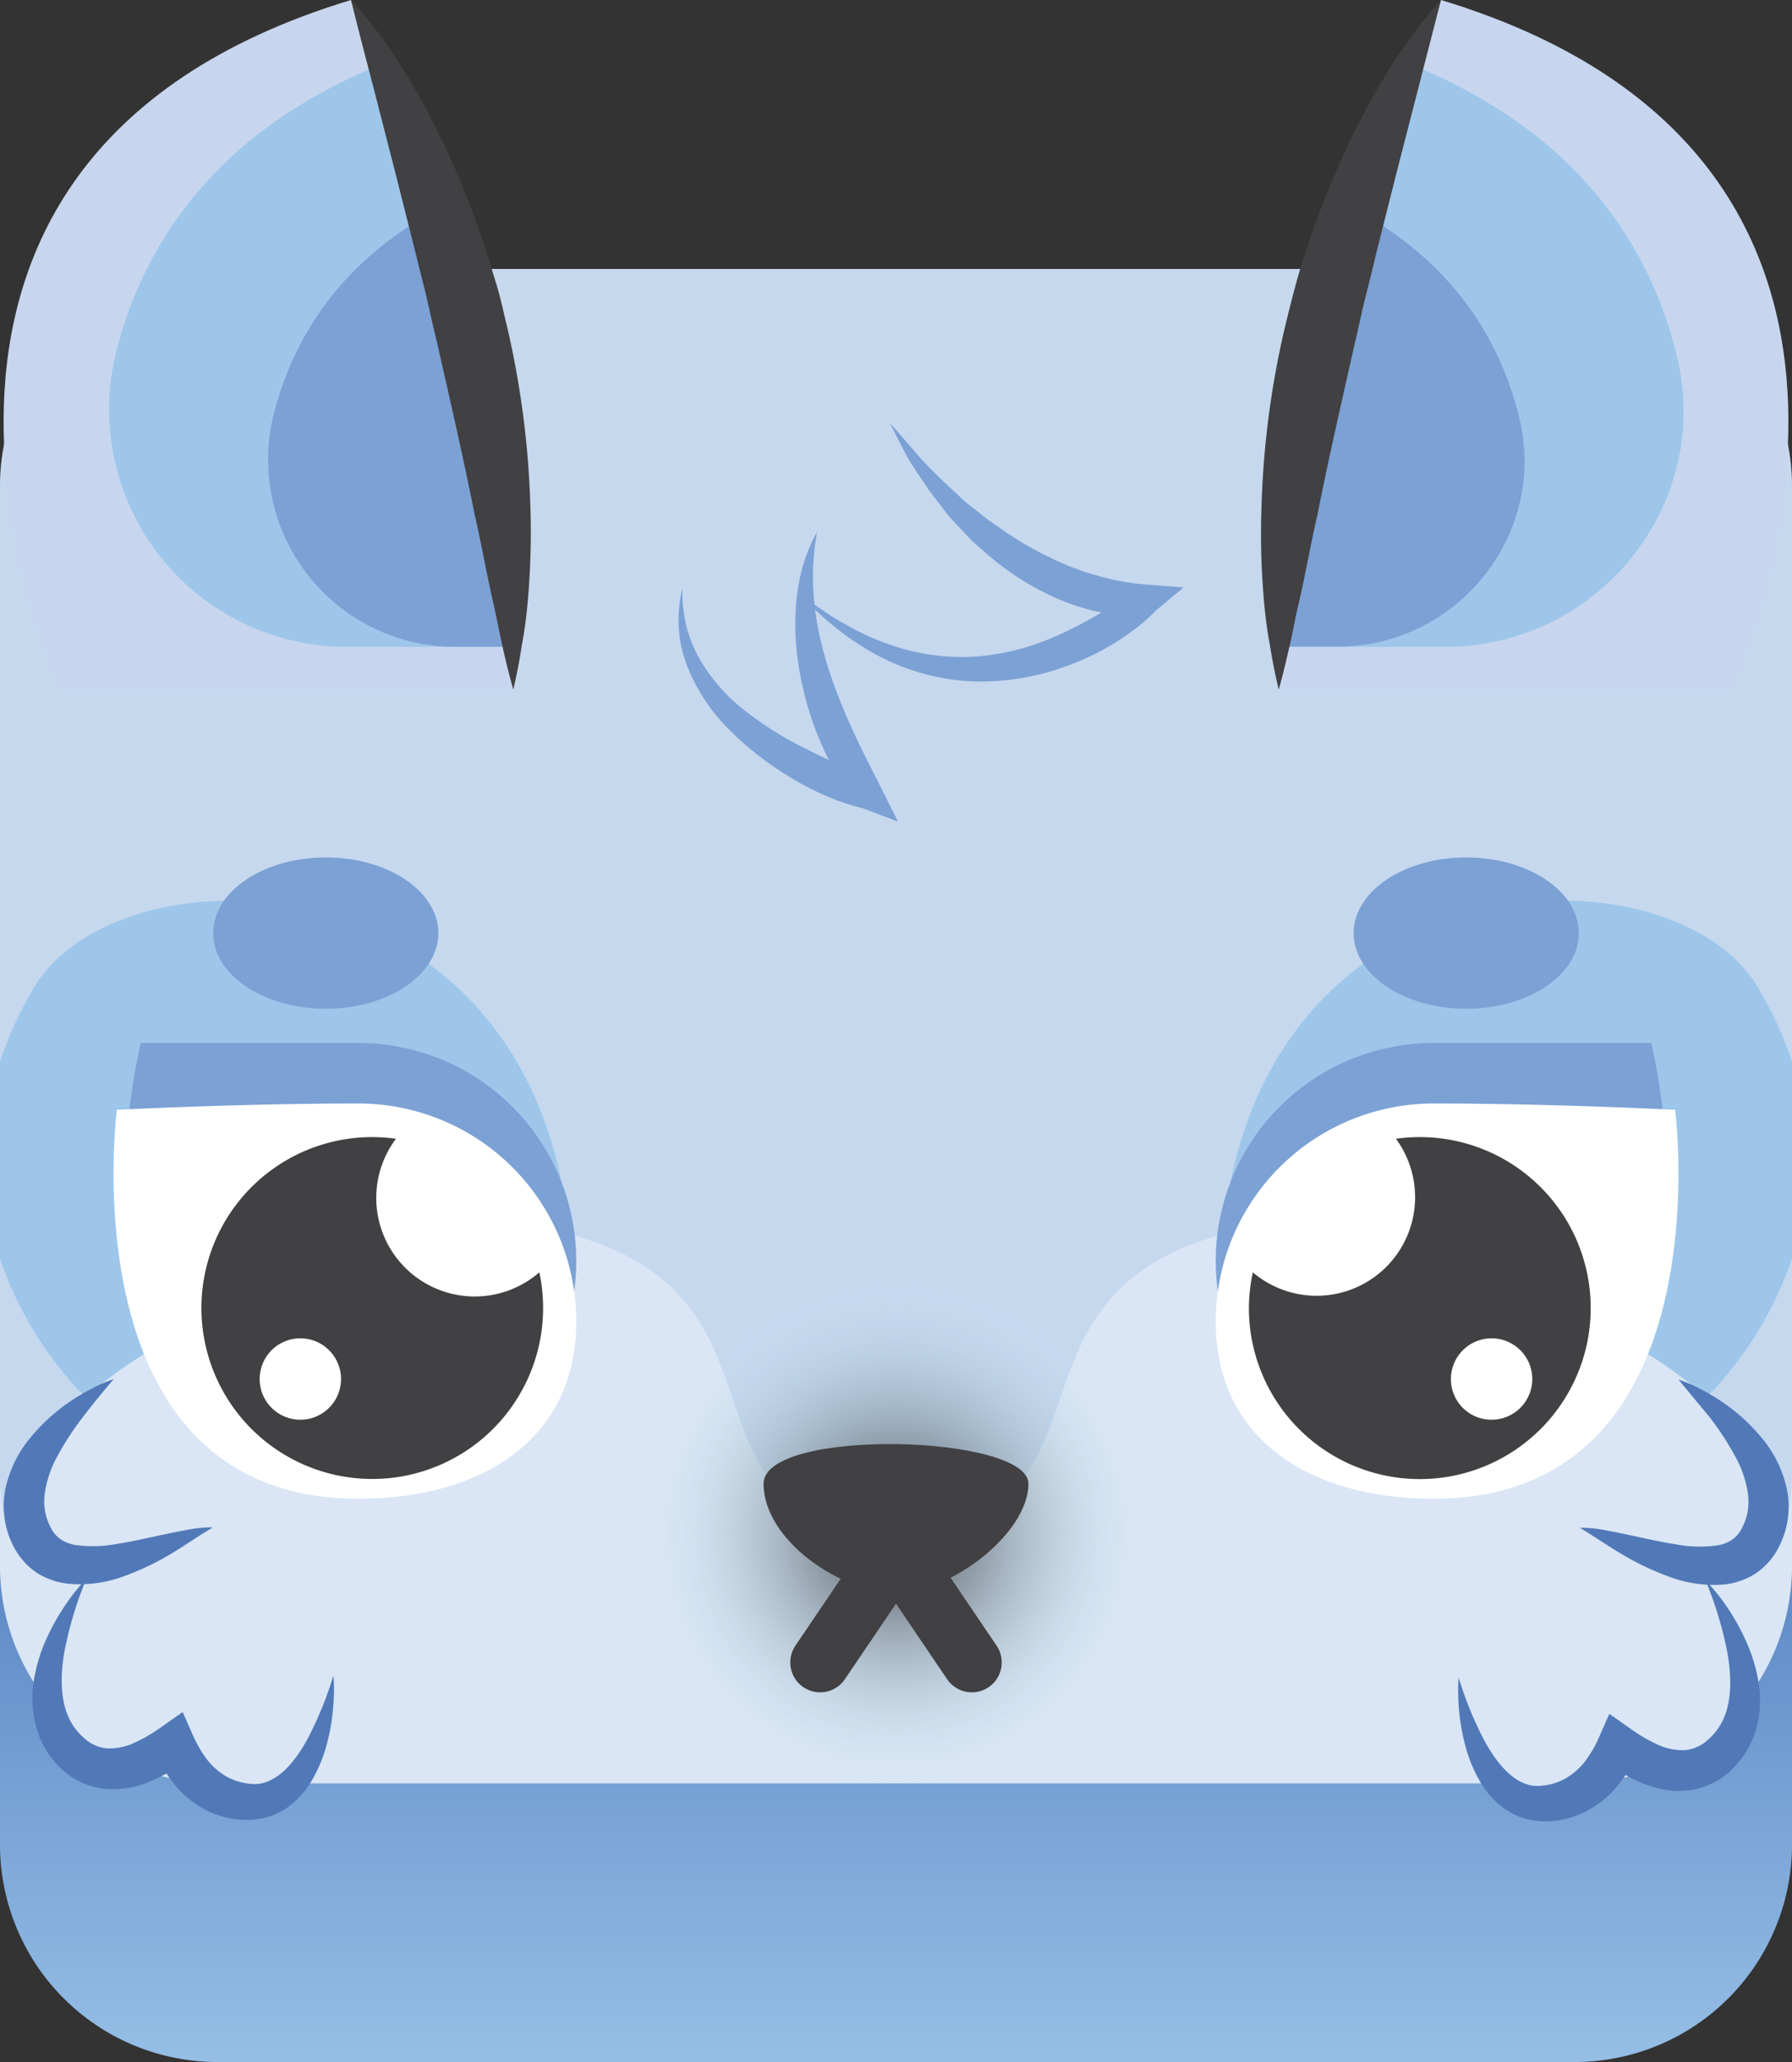
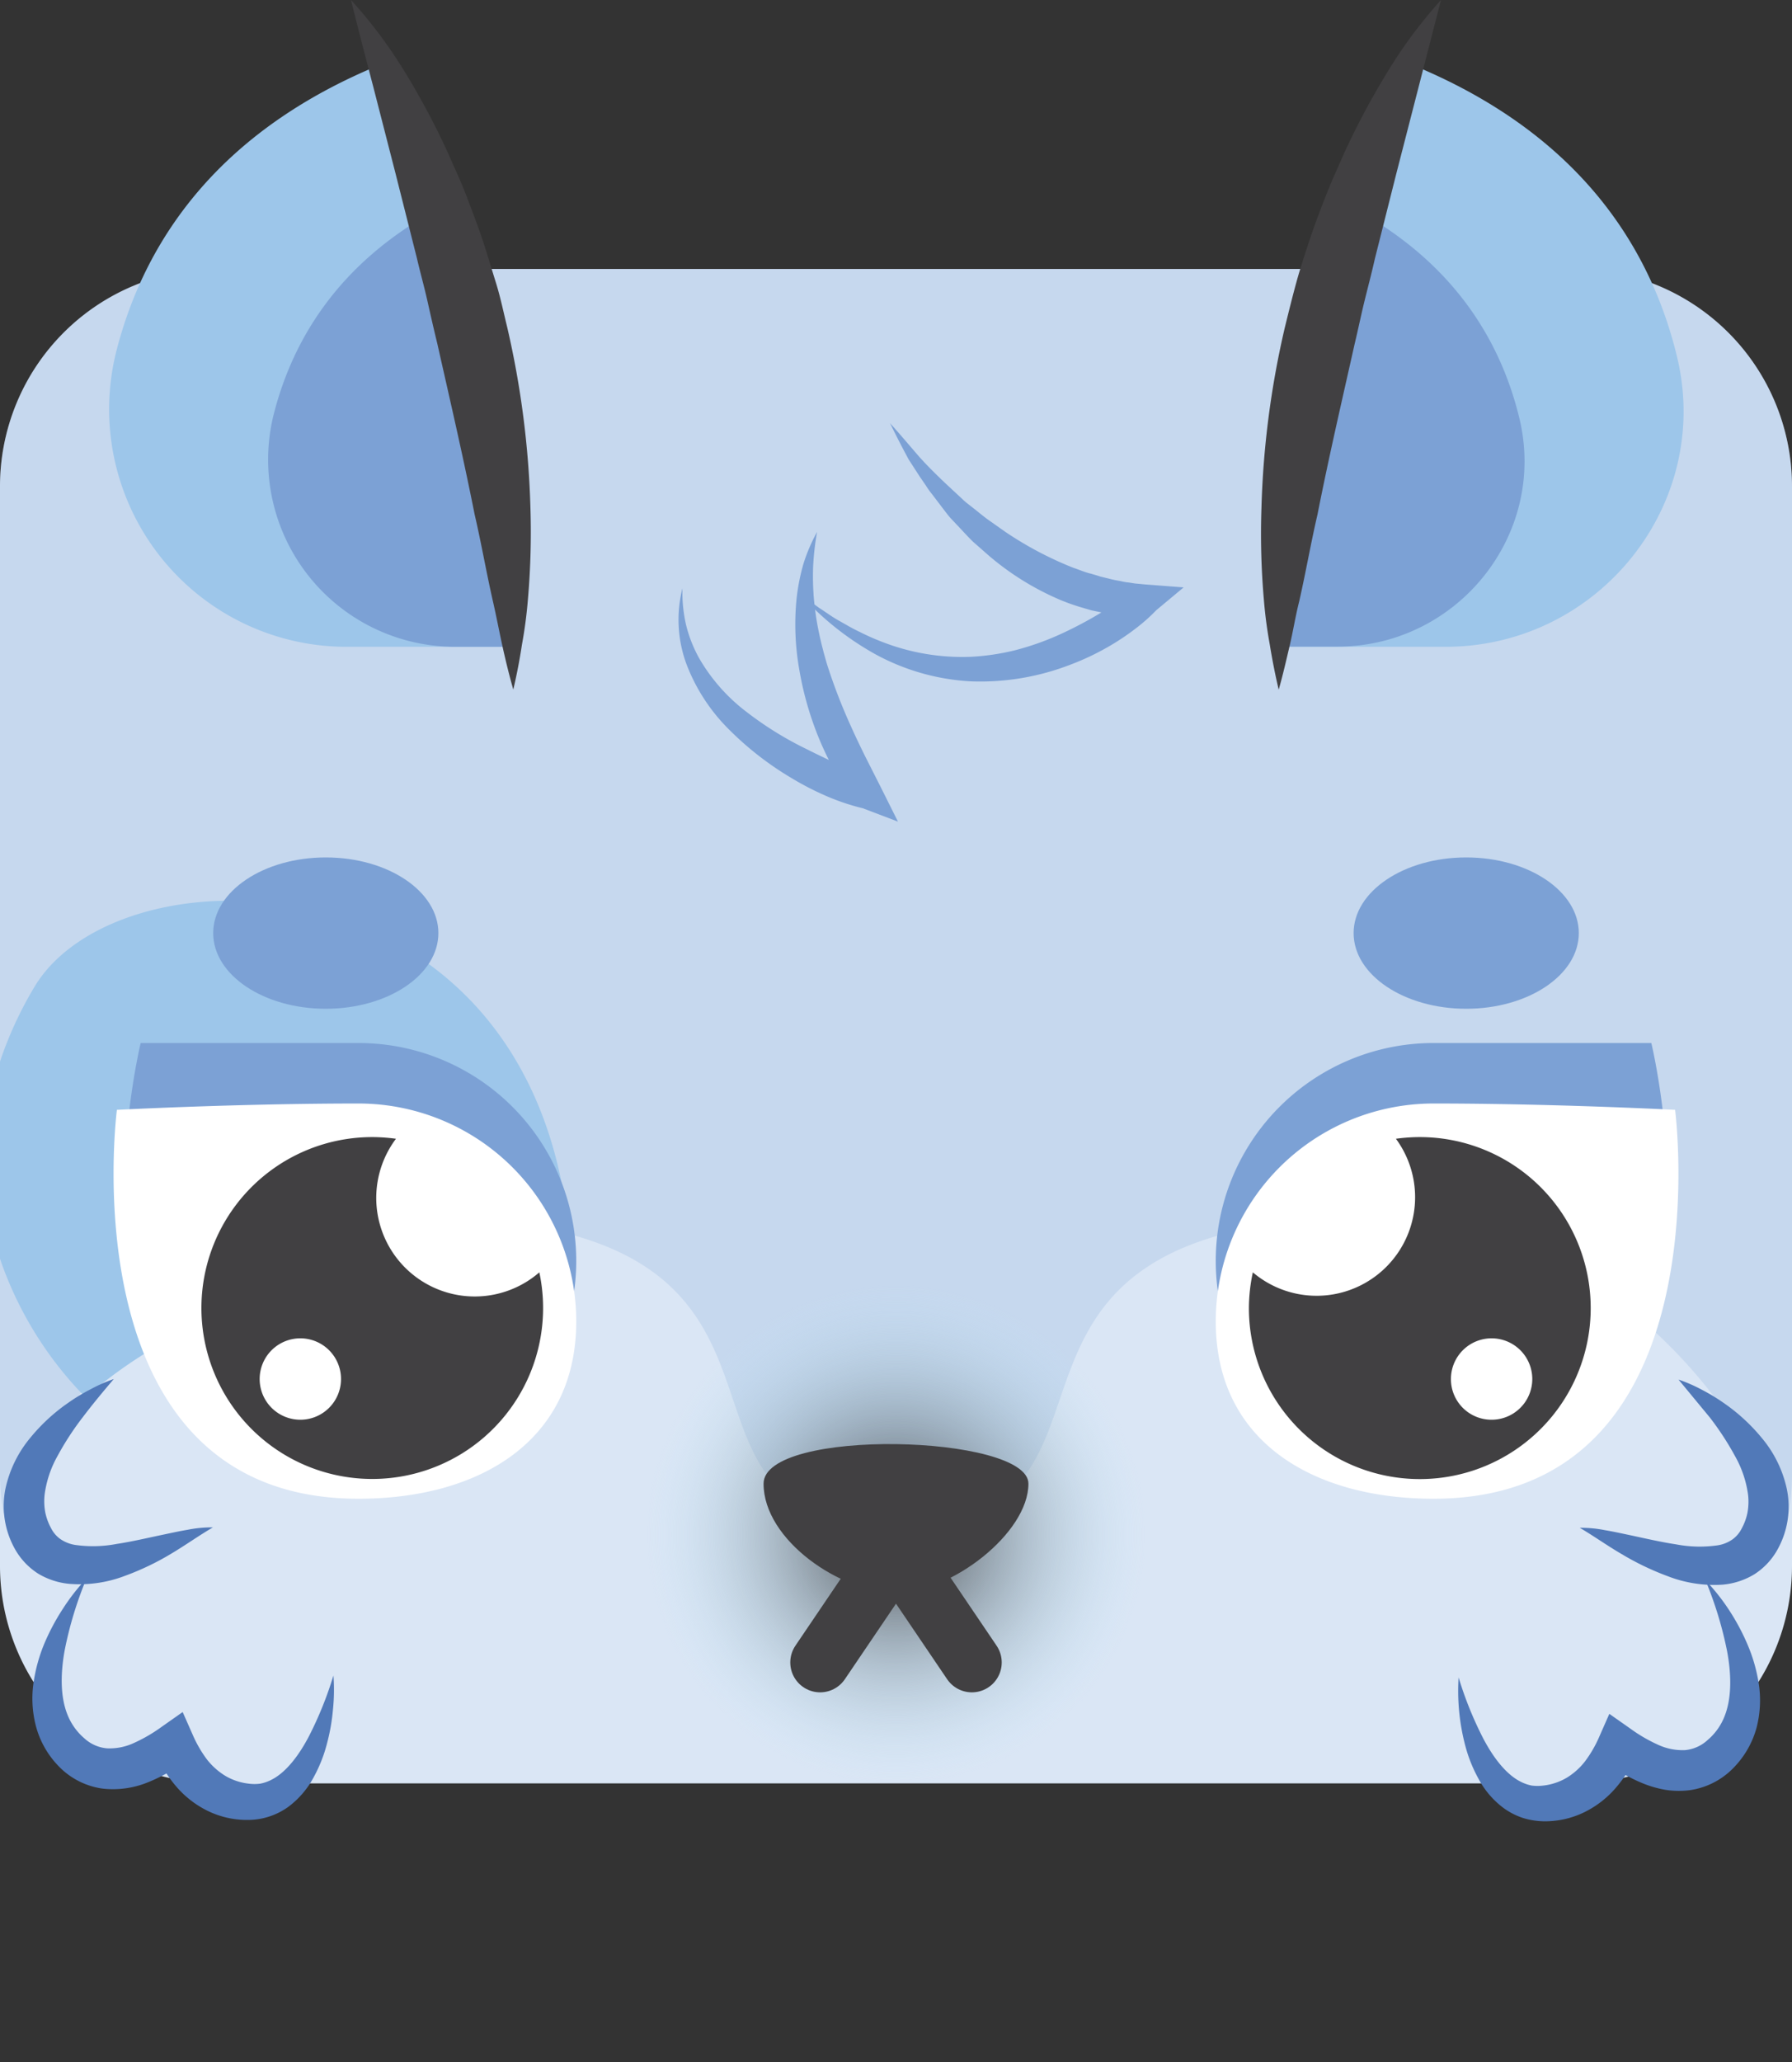
<svg xmlns="http://www.w3.org/2000/svg" id="Layer_1" data-name="Layer 1" viewBox="0 0 300 345">
  <rect x="0" y="0" width="300" height="345" fill="#333333" stroke="none" />
  <defs>
    <style>.cls-1{fill:url(#linear-gradient);}.cls-2{fill:#dae6f5;}.cls-3,.cls-4{fill:#7ca1d5;}.cls-3{fill-opacity:0.2;}.cls-5{fill:url(#radial-gradient);}.cls-6{fill:none;stroke:#414042;stroke-linecap:round;stroke-miterlimit:10;stroke-width:10px;}.cls-7{fill:#414042;}.cls-8{fill:#9dc6ea;}.cls-9{fill:#fff;}.cls-10{fill:#5179b8;}.cls-11{fill:#c7d6ee;}</style>
    <linearGradient id="linear-gradient" x1="150" y1="356.11" x2="150" y2="161.16" gradientUnits="userSpaceOnUse">
      <stop offset="0" stop-color="#9dc6ea" />
      <stop offset="0.69" stop-color="#416eb5" />
    </linearGradient>
    <radialGradient id="radial-gradient" cx="150" cy="256.76" r="41.85" gradientUnits="userSpaceOnUse">
      <stop offset="0" stop-color="#414042" />
      <stop offset="1" stop-color="#bfe7fb" stop-opacity="0" />
    </radialGradient>
  </defs>
  <title>blook_arctic-fox</title>
-   <path class="cls-1" d="M263.62,345H36.38A36.38,36.38,0,0,1,0,308.62V259.14H300v49.48A36.38,36.38,0,0,1,263.62,345Z" />
  <path class="cls-2" d="M300,81.38A36.38,36.38,0,0,0,263.62,45H36.38A36.38,36.38,0,0,0,0,81.38V185.53H0V262a36.38,36.38,0,0,0,36.38,36.38H263.62A36.38,36.38,0,0,0,300,262V246.74h0Z" />
  <path class="cls-3" d="M263.62,45H36.38A36.38,36.38,0,0,0,0,81.38V246.73a36.41,36.41,0,0,0,.6,6.57l9.23-15s20.7-34.64,59.38-34.64c76.67,0,34.64,51.53,80.79,51.53s4.49-51.53,80.79-51.53c38.68,0,59.38,34.64,59.38,34.64l9.23,15a36.41,36.41,0,0,0,.6-6.57V81.38A36.38,36.38,0,0,0,263.62,45Z" />
  <path class="cls-4" d="M149,70.8c1.54,1.71,3,3.43,4.47,5.14s3.08,3.27,4.68,4.81L160.57,83c.41.37.8.77,1.23,1.12l1.28,1c.86.68,1.7,1.39,2.57,2l2.67,1.88A59.27,59.27,0,0,0,179.69,95c1,.33,2,.78,3,1,.5.15,1,.29,1.5.46l1.52.37c.51.14,1,.24,1.53.33s1,.23,1.52.28,1,.17,1.51.21,1.05.1,1.38.13l6.5.5-4.57,3.81h0a29.62,29.62,0,0,1-3.24,2.9,41.67,41.67,0,0,1-3.48,2.43,42.89,42.89,0,0,1-7.59,3.76A41.82,41.82,0,0,1,162.54,114a37.56,37.56,0,0,1-16-4.54,48.42,48.42,0,0,1-12.69-10.17l3.24,2.39c1.13.72,2.19,1.52,3.36,2.17s2.28,1.33,3.48,1.88a38.16,38.16,0,0,0,3.59,1.6,36.91,36.91,0,0,0,15.07,2.56,39.28,39.28,0,0,0,7.49-1.13,46.41,46.41,0,0,0,7.13-2.51,66.13,66.13,0,0,0,6.73-3.51c1.08-.65,2.16-1.33,3.21-2s2.12-1.47,3-2.14h0l1.92,4.31a19.23,19.23,0,0,1-2,.13c-.64,0-1.25,0-1.87-.06s-1.22-.12-1.83-.19a13.39,13.39,0,0,1-1.81-.29l-1.79-.37-1.75-.51a34.47,34.47,0,0,1-3.41-1.2,46.16,46.16,0,0,1-12.11-7.49l-2.65-2.33c-.83-.82-1.62-1.69-2.42-2.54l-1.2-1.27c-.4-.42-.74-.9-1.1-1.35L156,82.64a12.89,12.89,0,0,1-1-1.41L154,79.78l-1.87-2.89Q150.49,73.86,149,70.8Z" />
  <path class="cls-4" d="M136.79,89a45,45,0,0,0-.66,5.71,43.93,43.93,0,0,0,.14,5.63,48.15,48.15,0,0,0,.83,5.51c.38,1.82.85,3.6,1.38,5.38a94,94,0,0,0,4,10.34c.75,1.69,1.56,3.36,2.37,5l2.48,4.9,3,6-5.87-2.23h0a38,38,0,0,1-6.23-2.1,48.55,48.55,0,0,1-5.79-3,52.6,52.6,0,0,1-10.31-8,30.88,30.88,0,0,1-7.2-11,21.42,21.42,0,0,1-.68-12.72,24.27,24.27,0,0,0,.61,6.16,22.39,22.39,0,0,0,2.21,5.59,30.25,30.25,0,0,0,7.83,8.88,57.12,57.12,0,0,0,10.18,6.31c3.56,1.8,7.32,3.46,10.87,5.07h0l-2.81,3.79a38.5,38.5,0,0,1-3.33-5.08,54.65,54.65,0,0,1-2.62-5.39,54.07,54.07,0,0,1-3.35-11.53,43.5,43.5,0,0,1-.49-12,34.23,34.23,0,0,1,1.15-5.87A28.55,28.55,0,0,1,136.79,89Z" />
  <circle class="cls-5" cx="150" cy="256.76" r="41.85" />
  <polyline class="cls-6" points="162.7 278.15 150 259.4 137.3 278.15" />
  <path class="cls-7" d="M127.83,248.24c0,9.41,12.87,18.24,22.17,18.24s22.17-10,22.17-18.24S127.83,238.83,127.83,248.24Z" />
  <path class="cls-8" d="M5.73,165.18A63.74,63.74,0,0,0,0,177.61v33A61.4,61.4,0,0,0,14.32,233.8a77.8,77.8,0,0,1,54.89-19,69.12,69.12,0,0,1,18.12,3.08l8.4-1.85C95.73,142.23,20.65,140,5.73,165.18Z" />
-   <path class="cls-8" d="M300,177.61a63.74,63.74,0,0,0-5.73-12.43c-14.92-25.22-90-23-90,50.86l8.4,1.85a69.12,69.12,0,0,1,18.12-3.08,77.8,77.8,0,0,1,54.89,19A61.4,61.4,0,0,0,300,210.58Z" />
  <path class="cls-4" d="M96.47,211A36.45,36.45,0,0,1,60,247.42c-54.17,0-36.45-72.91-36.45-72.91H60A36.46,36.46,0,0,1,96.47,211Z" />
  <path class="cls-9" d="M96.47,221.09c0,20.13-16.32,29.67-36.46,29.67-48.89,0-40.44-65.07-40.44-65.07s20.31-1.06,40.44-1.06A36.46,36.46,0,0,1,96.47,221.09Z" />
  <path class="cls-7" d="M90.29,212.88a16.49,16.49,0,0,1-24-22.35,29.75,29.75,0,0,0-4-.28,28.6,28.6,0,1,0,28,22.63Zm-40,24.66a6.81,6.81,0,1,1,6.8-6.81A6.81,6.81,0,0,1,50.3,237.54Z" />
  <path class="cls-4" d="M203.53,211A36.45,36.45,0,0,0,240,247.42c54.17,0,36.45-72.91,36.45-72.91H240A36.46,36.46,0,0,0,203.53,211Z" />
  <path class="cls-9" d="M203.53,221.09c0,20.13,16.32,29.67,36.46,29.67,48.89,0,40.44-65.07,40.44-65.07s-20.31-1.06-40.44-1.06A36.46,36.46,0,0,0,203.53,221.09Z" />
  <path class="cls-7" d="M209.08,218.86a28.61,28.61,0,1,0,28.61-28.61,29.75,29.75,0,0,0-4,.28,16.49,16.49,0,0,1-23.95,22.35A28.75,28.75,0,0,0,209.08,218.86Zm33.82,11.87a6.81,6.81,0,1,1,6.8,6.81A6.79,6.79,0,0,1,242.9,230.73Z" />
  <path class="cls-2" d="M14.48,264.11S1.71,282.92,11.76,293c5.38,5.39,12.19,2.55,17.35-1.24,2,4.48,5.22,8.42,10.49,9.5,13.92,2.85,16.22-20.91,16.22-20.91" />
  <path class="cls-10" d="M14.48,264.11A62.46,62.46,0,0,0,10.85,276c-.73,3.93-.79,7.91.49,11a10.13,10.13,0,0,0,2.81,3.87,6.41,6.41,0,0,0,3.76,1.65,9.62,9.62,0,0,0,4.45-.87,26,26,0,0,0,4.69-2.72l3.53-2.48,1.71,3.87a20.59,20.59,0,0,0,2.31,4,11.52,11.52,0,0,0,3.13,2.81,9.89,9.89,0,0,0,3.91,1.3,7.32,7.32,0,0,0,1.93,0,7,7,0,0,0,1.85-.64c2.49-1.24,4.64-4.13,6.28-7.25a61.58,61.58,0,0,0,4.12-10.2,31.83,31.83,0,0,1-.08,5.69,33.09,33.09,0,0,1-1,5.69,24.07,24.07,0,0,1-2.21,5.6,14.92,14.92,0,0,1-4.28,5,11.61,11.61,0,0,1-6.79,2.18,15,15,0,0,1-6.76-1.55,16.52,16.52,0,0,1-5.37-4.25A22.28,22.28,0,0,1,27.41,296a28.3,28.3,0,0,1-1.48-2.83l5.24,1.4a27.75,27.75,0,0,1-6.2,3.55,15.47,15.47,0,0,1-7.85,1.13,12.6,12.6,0,0,1-7.34-3.78A15.18,15.18,0,0,1,6,288.75a18.32,18.32,0,0,1-.38-7.26A27.31,27.31,0,0,1,7.42,275a36.78,36.78,0,0,1,3.08-5.79A34.38,34.38,0,0,1,14.48,264.11Z" />
  <path class="cls-2" d="M244.18,280.64s2.3,23.77,16.22,20.92c5.27-1.09,8.51-5,10.49-9.51,5.16,3.8,12,6.63,17.35,1.25,10.05-10.05-2.72-28.86-2.72-28.86" />
  <path class="cls-10" d="M244.18,280.64a60.84,60.84,0,0,0,4.12,10.21c1.63,3.11,3.78,6,6.27,7.25a7.12,7.12,0,0,0,1.86.65,7.78,7.78,0,0,0,1.93,0,9.89,9.89,0,0,0,3.91-1.3,11.26,11.26,0,0,0,3.13-2.82,20,20,0,0,0,2.31-4l1.71-3.88,3.53,2.48a26,26,0,0,0,4.69,2.72,9.74,9.74,0,0,0,4.44.87,6.43,6.43,0,0,0,3.76-1.66,9.92,9.92,0,0,0,2.81-3.86c1.28-3.08,1.22-7.07.49-11a62.73,62.73,0,0,0-3.62-11.89,34.44,34.44,0,0,1,4,5.06,36.78,36.78,0,0,1,3.08,5.79,27.26,27.26,0,0,1,1.85,6.54,18.33,18.33,0,0,1-.38,7.26,15.38,15.38,0,0,1-3.83,6.69,12.67,12.67,0,0,1-7.35,3.77,14.31,14.31,0,0,1-4.14-.07,18.22,18.22,0,0,1-3.72-1.07,27.52,27.52,0,0,1-6.19-3.55l5.24-1.4a27.25,27.25,0,0,1-1.48,2.83,22.28,22.28,0,0,1-1.93,2.67,16.55,16.55,0,0,1-5.38,4.25,15.06,15.06,0,0,1-6.75,1.55,12.55,12.55,0,0,1-3.58-.56,11.78,11.78,0,0,1-3.2-1.63,14.71,14.71,0,0,1-4.28-5,24,24,0,0,1-2.21-5.59,35.89,35.89,0,0,1-1.08-11.38Z" />
  <path class="cls-2" d="M19.05,230.73S-.1,243.14,4.82,256s24.5.91,30.76-.45" />
  <path class="cls-10" d="M19.05,230.73c-1.83,2.15-3.57,4.24-5.18,6.37a48,48,0,0,0-4.22,6.47,18,18,0,0,0-2.18,6.48,10.16,10.16,0,0,0,.11,3,9.48,9.48,0,0,0,1,2.69,4.92,4.92,0,0,0,1.56,1.79,6.06,6.06,0,0,0,2.4.95,21.06,21.06,0,0,0,7-.16c2.53-.38,5.14-1,7.81-1.56,1.34-.28,2.69-.58,4.07-.81a20.56,20.56,0,0,1,4.23-.4c-2.42,1.41-4.62,3-7,4.41a44.59,44.59,0,0,1-7.68,3.68A21.32,21.32,0,0,1,11.63,265a12.31,12.31,0,0,1-5.26-1.72,11.64,11.64,0,0,1-3.91-4.18A14.68,14.68,0,0,1,.93,249a19.78,19.78,0,0,1,4.16-8.46,30.83,30.83,0,0,1,6.43-5.9,31.56,31.56,0,0,1,3.65-2.2A25.73,25.73,0,0,1,19.05,230.73Z" />
  <path class="cls-2" d="M281,230.82s19.15,12.41,14.23,25.25-24.5.91-30.76-.45" />
-   <path class="cls-10" d="M281,230.82a25.73,25.73,0,0,1,3.88,1.69,31.56,31.56,0,0,1,3.65,2.2,31.11,31.11,0,0,1,6.43,5.9,19.78,19.78,0,0,1,4.16,8.46,14.68,14.68,0,0,1-1.53,10.16,11.56,11.56,0,0,1-3.91,4.18,12.31,12.31,0,0,1-5.26,1.72,21.48,21.48,0,0,1-9.22-1.41,46.11,46.11,0,0,1-7.68-3.68c-2.43-1.41-4.63-3-7.05-4.42a20.56,20.56,0,0,1,4.23.4c1.38.23,2.73.53,4.07.81,2.67.57,5.28,1.18,7.81,1.56a21.06,21.06,0,0,0,7,.16,5.92,5.92,0,0,0,2.4-.95,4.92,4.92,0,0,0,1.56-1.79,9.48,9.48,0,0,0,1-2.69,10.16,10.16,0,0,0,.11-3,18,18,0,0,0-2.18-6.48,48.61,48.61,0,0,0-4.22-6.47C284.52,235.06,282.78,233,281,230.82Z" />
+   <path class="cls-10" d="M281,230.82a25.73,25.73,0,0,1,3.88,1.69,31.56,31.56,0,0,1,3.65,2.2,31.11,31.11,0,0,1,6.43,5.9,19.78,19.78,0,0,1,4.16,8.46,14.68,14.68,0,0,1-1.53,10.16,11.56,11.56,0,0,1-3.91,4.18,12.31,12.31,0,0,1-5.26,1.72,21.48,21.48,0,0,1-9.22-1.41,46.11,46.11,0,0,1-7.68-3.68c-2.43-1.41-4.63-3-7.05-4.42a20.56,20.56,0,0,1,4.23.4c1.38.23,2.73.53,4.07.81,2.67.57,5.28,1.18,7.81,1.56a21.06,21.06,0,0,0,7,.16,5.92,5.92,0,0,0,2.4-.95,4.92,4.92,0,0,0,1.56-1.79,9.48,9.48,0,0,0,1-2.69,10.16,10.16,0,0,0,.11-3,18,18,0,0,0-2.18-6.48,48.61,48.61,0,0,0-4.22-6.47Z" />
  <ellipse class="cls-4" cx="54.54" cy="156.12" rx="18.85" ry="12.66" />
  <ellipse class="cls-4" cx="245.46" cy="156.12" rx="18.85" ry="12.66" />
-   <path class="cls-11" d="M10.45,115.37S-31.81,27.42,58.76,0c0,0,27.17,47.45,27.17,115.37Z" />
-   <path class="cls-11" d="M289.55,115.37S331.81,27.42,241.24,0c0,0-27.17,47.45-27.17,115.37Z" />
  <path class="cls-8" d="M64,10.68C36.28,21.93,24.18,40.57,19.53,58.55A39.74,39.74,0,0,0,58,108.22H85.83A262.2,262.2,0,0,0,64,10.68Z" />
  <path class="cls-8" d="M236,10.68a262.2,262.2,0,0,0-21.82,97.54H242c25.52,0,44.76-23.79,38.74-48.58C276.3,41.32,264.28,22.16,236,10.68Z" />
  <path class="cls-4" d="M45.88,69.09A31.31,31.31,0,0,0,76.2,108.22h9.63A265.54,265.54,0,0,0,73.25,35C56.77,43.93,49.09,56.7,45.88,69.09Z" />
  <path class="cls-4" d="M254.35,69.94c-3.07-12.65-10.73-25.82-27.59-35a265.21,265.21,0,0,0-12.59,73.25h9.66C243.93,108.22,259.09,89.48,254.35,69.94Z" />
  <path class="cls-7" d="M85.93,115.37c-.71-2.49-1.32-5-1.85-7.42s-1-4.92-1.56-7.35c-1.11-4.87-1.94-9.72-3.06-14.52C77.55,76.45,75.35,67,73.2,57.45c-.58-2.37-1.12-4.75-1.65-7.12s-1.2-4.73-1.75-7.11L66.21,29,62.52,14.64C61.26,9.83,60,5,58.76,0a78.94,78.94,0,0,1,9.18,12.31A128.23,128.23,0,0,1,75.1,25.82c1,2.32,2.12,4.64,3,7s1.84,4.76,2.64,7.18,1.52,4.86,2.28,7.29,1.27,4.94,1.88,7.41A152.11,152.11,0,0,1,88.8,85a129.57,129.57,0,0,1-.42,15.26,75.35,75.35,0,0,1-1,7.59Q86.81,111.63,85.93,115.37Z" />
  <path class="cls-7" d="M241.24,0l-7.47,29-3.59,14.24c-.53,2.38-1.16,4.74-1.74,7.1s-1.07,4.76-1.64,7.13c-2.13,9.5-4.34,19-6.24,28.63-1.12,4.8-1.95,9.65-3.06,14.52-.62,2.43-1,4.89-1.58,7.35s-1.14,4.93-1.85,7.42c-.59-2.49-1.08-5-1.49-7.52a75.35,75.35,0,0,1-1-7.59A127.46,127.46,0,0,1,211.18,85a150.68,150.68,0,0,1,3.93-30.27c.61-2.47,1.22-4.95,1.89-7.4s1.48-4.88,2.28-7.3,1.72-4.8,2.64-7.17,2-4.71,3-7a128.31,128.31,0,0,1,7.17-13.51A79.37,79.37,0,0,1,241.24,0Z" />
</svg>